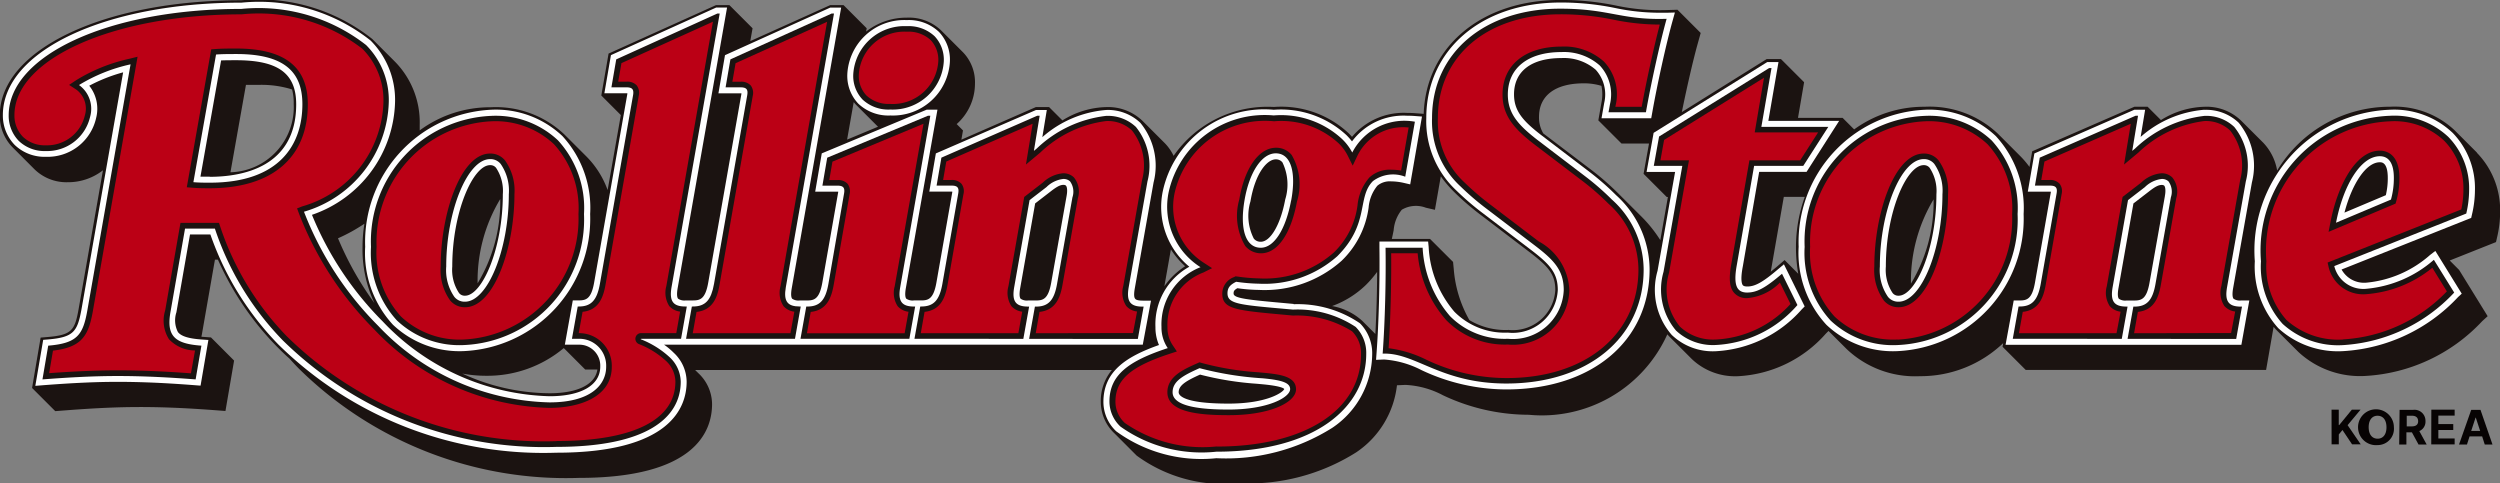
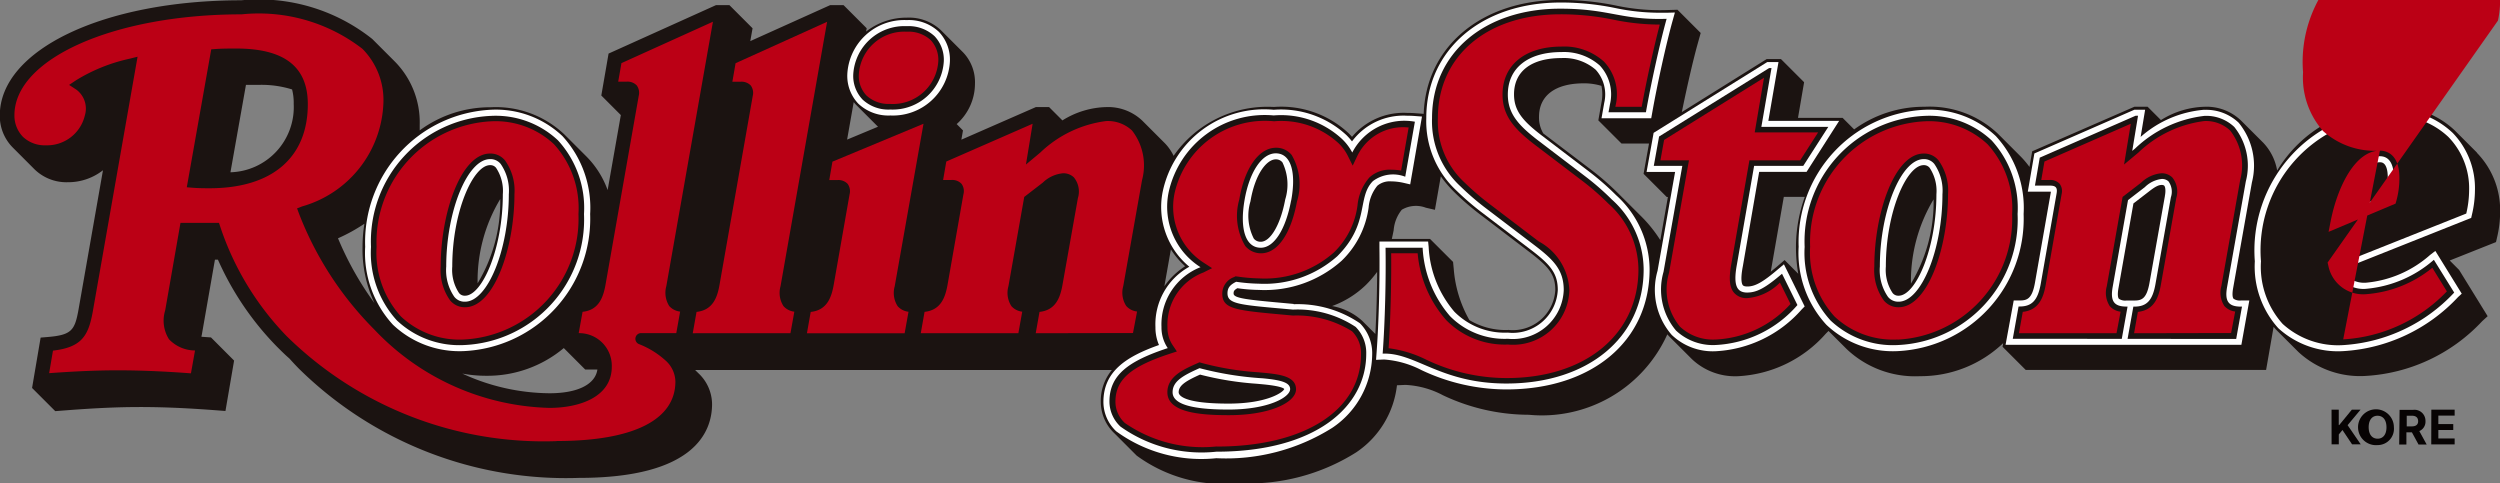
<svg xmlns="http://www.w3.org/2000/svg" id="그룹_26" data-name="그룹 26" width="61.353" height="11.854" viewBox="0 0 61.353 11.854">
  <rect x="0" y="0" width="61.353" height="11.854" fill="#808080" stroke="none" />
  <path id="패스_150" data-name="패스 150" d="M338.01,17.94a3.888,3.888,0,0,1,.556-2.069,3.89,3.89,0,0,1-.556,2.069m-2.767-.244-.334-.335-.2.172c-.049.042-.1.08-.14.116l.321-1.839h.515a3.653,3.653,0,0,0-.217,1.225,3.727,3.727,0,0,0,.056.661m-3.385-.824a3.322,3.322,0,0,0-.485-.6l-.546-.545a6.531,6.531,0,0,0-.673-.587l-1.168-.887a.762.762,0,0,1-.105-.405c0-.524.4-.824,1.1-.824a1.457,1.457,0,0,1,.432.062,1.013,1.013,0,0,1,0,.415l-.076.432.568.568h.676l-.134.744.568.568h.029Zm-3.737,2.205a1.735,1.735,0,0,1-.948-.242,3,3,0,0,1-.384-1.252l-.017-.176-.565-.564h-.938c.017-.073.031-.144.045-.212a.909.909,0,0,1,.2-.505.684.684,0,0,1,.591-.049l.222.051.144-.822a3,3,0,0,0,.343.4,6.6,6.6,0,0,0,.672.574l1.181.9c.453.348.614.539.614.917a1.043,1.043,0,0,1-1.156.978m-3.26.1-.323-.323a1.485,1.485,0,0,0-.739-.362,2.333,2.333,0,0,0,.836-.524,2.638,2.638,0,0,0,.269-.314c0,.508-.019,1.049-.043,1.524m-5.178-1.171.16-.906a1.984,1.984,0,0,0,.35.414,1.808,1.808,0,0,0-.51.492m-7.786-3.6.162-.92a.812.812,0,0,0,.068.076l.528.528Zm-7.3,6.225a5.189,5.189,0,0,1-2.144-.483,3.209,3.209,0,0,0,.6.054,2.92,2.92,0,0,0,1.891-.68l.525.526h.3c-.052.366-.486.583-1.173.583m-1.211-4.767a3.89,3.89,0,0,1-.556,2.069,3.888,3.888,0,0,1,.556-2.069m-3.982.964a4.159,4.159,0,0,0,.648-.358,3.579,3.579,0,0,0-.046.557,3.09,3.09,0,0,0,.292,1.39,7.755,7.755,0,0,1-.894-1.589m-2.639-1.623.38-2.142c.1,0,.205,0,.314,0a2.518,2.518,0,0,1,.818.112,1.33,1.33,0,0,1,.04.356,1.6,1.6,0,0,1-1.551,1.677m55.133-.48-.546-.546a2.149,2.149,0,0,0-1.583-.583,3.236,3.236,0,0,0-2.777,1.567,1.308,1.308,0,0,0-.344-.686l-.546-.545a1.218,1.218,0,0,0-.886-.335,2.114,2.114,0,0,0-1.076.327l-.327-.327h-.325l-2.491,1.086-.017.008-.066.383a2.231,2.231,0,0,0-.225-.265l-.545-.546a2.441,2.441,0,0,0-1.8-.666,2.918,2.918,0,0,0-1.733.556l-.284-.284h-1.094l.15-.874-.568-.568h-.351l-2.082,1.3c.122-.6.276-1.272.391-1.683l.072-.258-.57-.57-.263.008a5.141,5.141,0,0,1-1.246-.111,6.677,6.677,0,0,0-1.361-.137c-1.938,0-3.3,1.144-3.358,2.795l-.195-.015c-.071-.006-.142-.008-.211-.008a1.649,1.649,0,0,0-1.353.588c-.027-.031-.055-.061-.086-.092a2.423,2.423,0,0,0-1.832-.642,2.8,2.8,0,0,0-2.46,1.2,1.162,1.162,0,0,0-.222-.317l-.545-.545a1.219,1.219,0,0,0-.886-.335,2.115,2.115,0,0,0-1.076.327l-.327-.327h-.325l-1.828.8.04-.227-.155-.156a1.326,1.326,0,0,0,.449-.987,1.059,1.059,0,0,0-.287-.768l-.546-.546a1.14,1.14,0,0,0-.839-.311,1.607,1.607,0,0,0-1,.342l.015-.081-.568-.568h-.329l-1.96.883.056-.315-.568-.568h-.33l-2.636,1.189-.178,1.029.479.48-.324,1.841a2.243,2.243,0,0,0-.517-.821l-.546-.546a2.438,2.438,0,0,0-1.8-.666,2.913,2.913,0,0,0-1.749.568c0-.046,0-.091,0-.138a2.121,2.121,0,0,0-.618-1.559l-.546-.546a4.469,4.469,0,0,0-3.215-.95c-3.378,0-5.926,1.216-5.926,2.828a1.1,1.1,0,0,0,.312.779l.545.546a1.122,1.122,0,0,0,.815.312,1.384,1.384,0,0,0,.86-.294l-.6,3.419c-.092.51-.168.625-.763.674l-.167.014L291.9,20.5l.569.569.248-.019c.739-.057,1.3-.082,1.829-.082.736,0,1.4.044,1.9.082l.2.015.212-1.237-.567-.568-.213-.015-.02,0c0-.013,0-.026.006-.04l.324-1.854h.073a7.223,7.223,0,0,0,1.447,2.134c.1.1.2.2.308.293.083.093.16.175.237.253a9.342,9.342,0,0,0,6.869,2.676c2.842,0,3.266-1.135,3.266-1.812a1.048,1.048,0,0,0-.335-.756l-.081-.08H318.4a1.186,1.186,0,0,0-.272.787,1.061,1.061,0,0,0,.335.768l.545.546a3.612,3.612,0,0,0,2.506.678,4.953,4.953,0,0,0,2.882-.758,2.289,2.289,0,0,0,1-1.646l.206-.009a2.18,2.18,0,0,1,.921.253,4.941,4.941,0,0,0,2.108.48,3.375,3.375,0,0,0,3.4-1.974c.019.022.039.044.059.064l.546.546a1.543,1.543,0,0,0,1.122.418,3.079,3.079,0,0,0,2.163-1.045l.066-.066.445.444a2.438,2.438,0,0,0,1.8.666,2.932,2.932,0,0,0,2.042-.812l-.016.09.568.568h5.9L346.91,19c.022.025.043.053.067.076l.546.545a2.226,2.226,0,0,0,1.642.584,4.246,4.246,0,0,0,2.865-1.345l.133-.121-.7-1.135-.231-.232,1.136-.452.025-.11a2.7,2.7,0,0,0,.076-.617,2.018,2.018,0,0,0-.571-1.465" transform="translate(-291.113 -10.979)" fill="#1b1311" />
-   <path id="패스_151" data-name="패스 151" d="M317.308,15.811l-.378,2.129c-.071.4-.2.433-.374.433h-.189a.272.272,0,0,1-.187-.043c-.017-.021-.041-.08-.011-.256l.368-2.083.369-.285c.158-.124.245-.17.323-.17a.1.1,0,0,1,.061.016c.027.027.046.109.018.259m-21.028-.476c-.071,0-.148,0-.228,0l.507-2.853c.124-.005.249-.005.371-.005,1.032,0,1.472.324,1.472,1.082,0,1.548-1.33,1.779-2.122,1.779m23.1,3.039h-.2c-.1,0-.164-.015-.187-.044s-.041-.08-.011-.256l.461-2.6a1.656,1.656,0,0,0-.325-1.464,1.151,1.151,0,0,0-.837-.315,2.69,2.69,0,0,0-1.568.667l.11-.667h-.264L314.1,14.764l-.161.937h.564l0,.015-.39,2.222c-.071.4-.2.434-.375.434h-.177a.274.274,0,0,1-.187-.043c-.017-.021-.041-.08-.011-.256l.776-4.382h-.265L311.3,14.763l-.161.939h.564l0,.015-.39,2.222c-.071.4-.2.434-.375.434h-.178a.27.27,0,0,1-.186-.043c-.017-.021-.041-.081-.011-.256l1.213-6.889h-.267l-2.584,1.168-.161.936h.564l0,.015-.815,4.635c-.071.4-.2.433-.375.433h-.177a.274.274,0,0,1-.187-.043c-.017-.021-.041-.08-.011-.256l1.213-6.889h-.267l-2.583,1.168-.161.936h.564l0,.015-.816,4.634c-.071.4-.2.434-.375.434h-.148l-.195,1.087h.343a.515.515,0,0,1,.526.538c0,.456-.466.727-1.247.727a5.844,5.844,0,0,1-4.093-1.837,7.956,7.956,0,0,1-1.735-2.615,3.006,3.006,0,0,0,2.039-2.766,2.057,2.057,0,0,0-.6-1.511,4.408,4.408,0,0,0-3.167-.93c-3.34,0-5.858,1.187-5.858,2.761a1.036,1.036,0,0,0,.291.731,1.055,1.055,0,0,0,.767.291,1.22,1.22,0,0,0,1.232-.956.906.906,0,0,0-.17-.788,4,4,0,0,1,.832-.329L293.131,18.6c-.1.536-.189.677-.824.73l-.114.009L292,20.468l.188-.015c.741-.057,1.306-.083,1.833-.083.739,0,1.406.045,1.9.083l.134.01.192-1.121-.163-.011c-.32-.022-.505-.08-.584-.182a.629.629,0,0,1-.038-.485l.334-1.911h.5a7.3,7.3,0,0,0,1.668,2.7,9.27,9.27,0,0,0,6.82,2.656c2.782,0,3.2-1.093,3.2-1.744a.98.98,0,0,0-.315-.707,1.719,1.719,0,0,0-.239-.2h11.748Z" transform="translate(-291.133 -10.999)" fill="#fff" />
  <path id="패스_152" data-name="패스 152" d="M358.764,16.586l-.378,2.129c-.071.4-.2.433-.375.433h-.189a.272.272,0,0,1-.187-.043c-.017-.02-.041-.08-.011-.256l.368-2.083.37-.285c.157-.124.244-.169.322-.169a.1.1,0,0,1,.061.015c.027.027.046.11.018.259m.973-2.12a2.69,2.69,0,0,0-1.567.667l.11-.667h-.264l-2.454,1.073-.161.937h.565l0,.015-.39,2.223c-.071.4-.2.433-.374.433h-.147l-.2,1.088h5.787l.195-1.088h-.2a.271.271,0,0,1-.187-.043c-.017-.02-.041-.08-.011-.256l.462-2.6a1.658,1.658,0,0,0-.326-1.464,1.152,1.152,0,0,0-.837-.315" transform="translate(-305.635 -11.773)" fill="#fff" />
  <path id="패스_153" data-name="패스 153" d="M305.783,15.826a.176.176,0,0,1,.147.066,1.023,1.023,0,0,1,.166.649c0,1.34-.51,2.489-.928,2.489a.177.177,0,0,1-.147-.066,1.028,1.028,0,0,1-.166-.649c0-1.341.51-2.489.928-2.489M303.4,19.743a2.373,2.373,0,0,0,1.748.646,3.25,3.25,0,0,0,3.091-3.364,2.6,2.6,0,0,0-.681-1.913,2.374,2.374,0,0,0-1.748-.646,3.251,3.251,0,0,0-3.092,3.364,2.6,2.6,0,0,0,.682,1.913" transform="translate(-293.756 -11.773)" fill="#fff" />
  <path id="패스_154" data-name="패스 154" d="M319.1,13.959a1.4,1.4,0,0,0,1.46-1.33.989.989,0,0,0-.268-.72,1.073,1.073,0,0,0-.79-.291,1.4,1.4,0,0,0-1.46,1.33.989.989,0,0,0,.268.719,1.071,1.071,0,0,0,.79.292" transform="translate(-297.248 -11.125)" fill="#fff" />
  <path id="패스_155" data-name="패스 155" d="M329.254,21.678c-1.135,0-1.225-.213-1.225-.278,0-.165.169-.275.525-.434a7.607,7.607,0,0,0,1.395.225l.13.012c.459.043.529.1.541.117-.025.079-.418.358-1.366.358m.536-4.959c.114-.68.4-1.035.622-1.035a.2.2,0,0,1,.164.075,1.246,1.246,0,0,1,.068.909c-.113.611-.361,1.038-.6,1.038a.209.209,0,0,1-.172-.079,1.235,1.235,0,0,1-.083-.907m1.062,2.512-.207-.019c-.942-.085-1.267-.12-1.267-.236,0-.05.005-.081.093-.131a4.015,4.015,0,0,0,.529.042,2.834,2.834,0,0,0,2.031-.717,2.226,2.226,0,0,0,.66-1.3.971.971,0,0,1,.215-.54.478.478,0,0,1,.341-.107,1.446,1.446,0,0,1,.314.039l.151.035L334,14.633l-.162-.012c-.07-.006-.139-.008-.205-.008a1.571,1.571,0,0,0-1.35.63,1.725,1.725,0,0,0-.137-.154,2.364,2.364,0,0,0-1.784-.622,2.544,2.544,0,0,0-2.723,2,1.9,1.9,0,0,0,.652,1.852,1.613,1.613,0,0,0-.832,1.484,1.076,1.076,0,0,0,.087.437c-.825.292-1.364.657-1.364,1.4a.992.992,0,0,0,.316.719,3.544,3.544,0,0,0,2.456.659,4.892,4.892,0,0,0,2.842-.744,2.2,2.2,0,0,0,.982-1.8,1.044,1.044,0,0,0-.3-.767,2.71,2.71,0,0,0-1.627-.468" transform="translate(-299.103 -11.773)" fill="#fff" />
  <path id="패스_156" data-name="패스 156" d="M340.077,15.211l-1.181-.9c-.44-.341-.663-.588-.663-.995,0-.567.424-.892,1.164-.892a1.192,1.192,0,0,1,.841.287.9.9,0,0,1,.208.815l-.066.375H341.6l.022-.122c.123-.7.349-1.723.505-2.279l.054-.194-.2.006c-.065,0-.126,0-.185,0a5.322,5.322,0,0,1-1.075-.115,6.575,6.575,0,0,0-1.348-.136c-1.939,0-3.293,1.164-3.293,2.832a2.322,2.322,0,0,0,.74,1.783,6.662,6.662,0,0,0,.666.569l1.181.9c.452.347.64.558.64.971a1.108,1.108,0,0,1-1.224,1.046,1.742,1.742,0,0,1-1.314-.513,2.648,2.648,0,0,1-.631-1.588l-.013-.134h-1.195l0,.15c.012.815-.016,1.856-.071,2.588l-.012.165.167-.007h.048a2.36,2.36,0,0,1,.9.259,4.881,4.881,0,0,0,2.081.474c2.1,0,3.517-1.185,3.517-2.95a2.474,2.474,0,0,0-.823-1.818,6.489,6.489,0,0,0-.666-.581" transform="translate(-301.077 -10.999)" fill="#fff" />
  <path id="패스_157" data-name="패스 157" d="M346.673,18.034c-.373.318-.564.425-.755.425-.084,0-.1-.023-.11-.03-.022-.027-.067-.126,0-.47l.4-2.313h1.163l.8-1.252h-1.738l.249-1.442h-.277l-2.787,1.736-.173.959h.7l-.431,2.428a1.682,1.682,0,0,0,.349,1.573,1.457,1.457,0,0,0,1.073.4,3.017,3.017,0,0,0,2.115-1.025l.074-.075-.509-1.034Z" transform="translate(-303.036 -11.428)" fill="#fff" />
  <path id="패스_158" data-name="패스 158" d="M350.731,19.03a.176.176,0,0,1-.147-.066,1.023,1.023,0,0,1-.166-.649c0-1.341.51-2.489.928-2.489a.177.177,0,0,1,.147.066,1.029,1.029,0,0,1,.166.649c0,1.34-.51,2.489-.928,2.489m2.386-3.917a2.373,2.373,0,0,0-1.748-.646,3.25,3.25,0,0,0-3.091,3.364,2.6,2.6,0,0,0,.681,1.913,2.374,2.374,0,0,0,1.748.646,3.251,3.251,0,0,0,3.092-3.364,2.6,2.6,0,0,0-.682-1.913" transform="translate(-304.137 -11.773)" fill="#fff" />
  <path id="패스_159" data-name="패스 159" d="M365.991,16.563l-1.015.428c.192-.73.539-1.236.868-1.236.048,0,.195,0,.195.385a1.8,1.8,0,0,1-.048.424m1.636-1.534a2.084,2.084,0,0,0-1.535-.564,3.457,3.457,0,0,0-3.316,3.719,2.26,2.26,0,0,0,.575,1.641,2.168,2.168,0,0,0,1.595.564,4.185,4.185,0,0,0,2.818-1.327l.09-.083-.648-1.049-.13.1a2.746,2.746,0,0,1-1.552.678.631.631,0,0,1-.619-.322l3.181-1.266.017-.075a2.619,2.619,0,0,0,.075-.6,1.952,1.952,0,0,0-.551-1.417" transform="translate(-307.44 -11.773)" fill="#fff" />
  <path id="패스_160" data-name="패스 160" d="M320.176,20.131l.142-.792h.023c.307,0,.449-.154.52-.555l.39-2.223c.024-.141-.023-.189-.165-.189h-.367l.118-.686,2.353-1.029h.059l-.142.863.071-.059a2.952,2.952,0,0,1,1.7-.8,1,1,0,0,1,.733.272,1.52,1.52,0,0,1,.283,1.336l-.461,2.6c-.059.343.036.473.343.473h.024l-.142.792H322.99l.142-.792h.023c.307,0,.449-.154.52-.555l.378-2.128a.432.432,0,0,0-.059-.391.233.233,0,0,0-.165-.059.7.7,0,0,0-.414.2l-.414.319-.378,2.14c-.059.343.035.473.343.473h.024l-.142.792Z" transform="translate(-297.734 -11.817)" fill="#1b1311" />
  <path id="패스_161" data-name="패스 161" d="M355.083,20.131l.142-.792h.023c.307,0,.449-.154.521-.555l.39-2.223c.024-.141-.023-.189-.165-.189h-.367l.118-.686,2.353-1.029h.059l-.142.863.071-.059a2.952,2.952,0,0,1,1.7-.8,1,1,0,0,1,.733.272,1.52,1.52,0,0,1,.283,1.336l-.461,2.6c-.059.343.036.473.343.473h.024l-.142.792H357.9l.142-.792h.023c.307,0,.449-.154.52-.555l.378-2.128a.432.432,0,0,0-.059-.391.233.233,0,0,0-.165-.059.7.7,0,0,0-.414.2l-.414.319-.378,2.14c-.059.343.036.473.343.473h.024l-.142.792Z" transform="translate(-305.687 -11.817)" fill="#1b1311" />
  <path id="패스_162" data-name="패스 162" d="M306.287,16.585a1.148,1.148,0,0,0-.2-.745.322.322,0,0,0-.26-.118c-.556,0-1.076,1.277-1.076,2.636a1.148,1.148,0,0,0,.2.745.321.321,0,0,0,.26.118c.555,0,1.076-1.277,1.076-2.636m-2.743,3.1a2.458,2.458,0,0,1-.639-1.809,3.082,3.082,0,0,1,2.944-3.215,2.233,2.233,0,0,1,1.644.6,2.459,2.459,0,0,1,.639,1.808,3.083,3.083,0,0,1-2.944,3.216,2.232,2.232,0,0,1-1.643-.6" transform="translate(-293.8 -11.817)" fill="#1b1311" />
  <path id="패스_163" data-name="패스 163" d="M296.323,15.526c-.119,0-.26,0-.4-.012l.556-3.133c.165-.012.33-.012.5-.012,1.158,0,1.619.426,1.619,1.23,0,1-.568,1.927-2.269,1.927m10.593,3.831h.969l.141-.792H308c-.307,0-.4-.13-.343-.473l1.182-6.716h-.059L306.3,12.5l-.118.686h.366c.142,0,.189.047.166.189l-.815,4.635c-.071.4-.213.555-.52.555h-.024l-.142.792h.167a.66.66,0,0,1,.673.686c0,.438-.366.875-1.395.875a5.977,5.977,0,0,1-4.2-1.879,8.078,8.078,0,0,1-1.821-2.8,2.887,2.887,0,0,0,2.081-2.684,1.912,1.912,0,0,0-.556-1.406,4.281,4.281,0,0,0-3.062-.887c-3.239,0-5.71,1.135-5.71,2.613a.884.884,0,0,0,.248.626.911.911,0,0,0,.663.249,1.083,1.083,0,0,0,1.087-.839.717.717,0,0,0-.272-.781,4.1,4.1,0,0,1,1.265-.508l-1.063,6.053c-.107.591-.249.792-.958.851l-.141.828c.615-.047,1.229-.083,1.844-.083.674,0,1.3.036,1.915.083l.142-.828c-.673-.047-.863-.248-.757-.839l.355-2.033h.733a7.161,7.161,0,0,0,1.667,2.743,9.149,9.149,0,0,0,6.715,2.613c2.211,0,3.05-.71,3.05-1.6a.84.84,0,0,0-.272-.6,2.252,2.252,0,0,0-.7-.438c-.024-.012,0-.012,0-.012" transform="translate(-291.177 -11.043)" fill="#1b1311" />
  <path id="패스_164" data-name="패스 164" d="M314.42,13.409c.024-.142-.024-.189-.165-.189h-.367l.118-.686,2.483-1.124h.059l-1.182,6.716c-.059.343.036.473.343.473h.023l-.141.792h-2.673l.142-.792h.024c.307,0,.449-.154.52-.555Z" transform="translate(-296.081 -11.077)" fill="#1b1311" />
  <path id="패스_165" data-name="패스 165" d="M318.073,13.607a.839.839,0,0,1-.225-.615,1.257,1.257,0,0,1,1.312-1.182.932.932,0,0,1,.686.249.841.841,0,0,1,.224.615,1.256,1.256,0,0,1-1.312,1.182.927.927,0,0,1-.686-.249m-.449,2.306c.024-.142-.024-.189-.165-.189h-.367l.118-.686,2.471-1.029h.059L319,18.218c-.059.343.036.473.343.473h.024l-.142.792h-2.672l.142-.792h.023c.307,0,.449-.154.52-.555Z" transform="translate(-296.908 -11.168)" fill="#1b1311" />
  <path id="패스_166" data-name="패스 166" d="M330.834,16.738c.131-.709-.012-1.158-.378-1.158-.343,0-.65.461-.768,1.158s.024,1.159.4,1.159c.331,0,.615-.461.744-1.159m-.023,4.635c0-.154-.166-.225-.674-.272a7.953,7.953,0,0,1-1.549-.249c-.4.178-.662.32-.662.591s.4.425,1.371.425c.993,0,1.513-.307,1.513-.5m2.825-5.214a.825.825,0,0,0-.792.107c-.4.4-.071,1.04-.875,1.844a2.692,2.692,0,0,1-1.927.674,4.293,4.293,0,0,1-.555-.047c-.142.071-.213.141-.213.283,0,.272.307.284,1.608.4a2.584,2.584,0,0,1,1.537.425.9.9,0,0,1,.26.662c0,1.289-1.229,2.4-3.677,2.4a3.43,3.43,0,0,1-2.353-.615.845.845,0,0,1-.272-.615c0-.65.461-.993,1.431-1.312a.9.9,0,0,1-.154-.52,1.507,1.507,0,0,1,.958-1.466,1.753,1.753,0,0,1-.781-1.844,2.413,2.413,0,0,1,2.577-1.88,2.2,2.2,0,0,1,1.679.58,1.285,1.285,0,0,1,.249.33,1.439,1.439,0,0,1,1.537-.756Z" transform="translate(-299.147 -11.817)" fill="#1b1311" />
  <path id="패스_167" data-name="패스 167" d="M335.057,19.723c.059-.792.083-1.832.071-2.6h.91a2.782,2.782,0,0,0,.673,1.679,1.88,1.88,0,0,0,1.419.555,1.248,1.248,0,0,0,1.371-1.194c0-.485-.236-.733-.7-1.088l-1.182-.9a6.6,6.6,0,0,1-.65-.556,2.17,2.17,0,0,1-.7-1.679c0-1.608,1.3-2.684,3.145-2.684,1.218,0,1.49.284,2.612.249-.165.591-.39,1.619-.508,2.293H340.6l.036-.2a1.039,1.039,0,0,0-.249-.946,1.325,1.325,0,0,0-.946-.331c-.815,0-1.312.391-1.312,1.041,0,.461.248.744.721,1.111l1.182.9a6.429,6.429,0,0,1,.65.567,2.319,2.319,0,0,1,.78,1.715c0,1.679-1.371,2.8-3.369,2.8-1.62,0-2.235-.768-3.038-.733" transform="translate(-301.125 -11.043)" fill="#1b1311" />
  <path id="패스_168" data-name="패스 168" d="M345.97,18.651c.236,0,.449-.118.851-.461l.378.768a2.836,2.836,0,0,1-2.01.981,1.323,1.323,0,0,1-.969-.354,1.563,1.563,0,0,1-.307-1.442l.461-2.6h-.7l.13-.721,2.7-1.679h.059l-.249,1.442h1.643l-.615.958h-1.206l-.425,2.435c-.094.52.012.674.26.674" transform="translate(-303.088 -11.472)" fill="#1b1311" />
  <path id="패스_169" data-name="패스 169" d="M351.85,16.585a1.148,1.148,0,0,0-.2-.745.322.322,0,0,0-.26-.118c-.556,0-1.076,1.277-1.076,2.636a1.148,1.148,0,0,0,.2.745.322.322,0,0,0,.26.118c.556,0,1.076-1.277,1.076-2.636m-2.743,3.1a2.458,2.458,0,0,1-.639-1.809,3.083,3.083,0,0,1,2.944-3.215,2.232,2.232,0,0,1,1.643.6,2.456,2.456,0,0,1,.639,1.808,3.083,3.083,0,0,1-2.944,3.216,2.232,2.232,0,0,1-1.643-.6" transform="translate(-304.18 -11.817)" fill="#1b1311" />
  <path id="패스_170" data-name="패스 170" d="M364.812,17.283l1.348-.568a1.956,1.956,0,0,0,.071-.532c0-.367-.13-.532-.343-.532-.473,0-.9.721-1.076,1.632m2.9,1.714a4.065,4.065,0,0,1-2.72,1.289,2.02,2.02,0,0,1-1.49-.52,2.1,2.1,0,0,1-.532-1.537,3.306,3.306,0,0,1,3.17-3.571,1.929,1.929,0,0,1,1.429.52,1.807,1.807,0,0,1,.509,1.312,2.532,2.532,0,0,1-.07.568l-3.239,1.289a.735.735,0,0,0,.8.556,2.905,2.905,0,0,0,1.644-.71Z" transform="translate(-307.483 -11.817)" fill="#1b1311" />
  <path id="패스_171" data-name="패스 171" d="M323.2,20.035l.093-.524c.4-.042.509-.356.564-.664l.378-2.128a.549.549,0,0,0-.1-.51.372.372,0,0,0-.262-.1.821.821,0,0,0-.5.23l-.455.351-.388,2.192a.6.6,0,0,0,.073.488.419.419,0,0,0,.266.136l-.095.528h-2.395l.093-.524c.4-.042.509-.356.564-.664l.39-2.223a.3.3,0,0,0-.049-.257.313.313,0,0,0-.25-.092h-.2l.078-.453,2.119-.927-.164,1,.352-.293a2.856,2.856,0,0,1,1.615-.773.865.865,0,0,1,.636.232,1.392,1.392,0,0,1,.246,1.218l-.461,2.6a.6.6,0,0,0,.073.488.417.417,0,0,0,.266.136l-.1.528Z" transform="translate(-297.782 -11.857)" fill="#bb0015" />
  <path id="패스_172" data-name="패스 172" d="M358.108,20.035l.093-.524c.4-.042.509-.356.564-.664l.378-2.128a.549.549,0,0,0-.1-.51.372.372,0,0,0-.262-.1.821.821,0,0,0-.5.23l-.455.351-.388,2.192a.6.6,0,0,0,.073.488.419.419,0,0,0,.266.136l-.1.528h-2.395l.094-.524c.4-.042.508-.356.563-.664l.39-2.223a.3.3,0,0,0-.049-.257.313.313,0,0,0-.25-.092h-.2l.078-.453,2.119-.927-.165,1,.352-.293a2.857,2.857,0,0,1,1.615-.773.866.866,0,0,1,.636.232,1.392,1.392,0,0,1,.246,1.218l-.461,2.6a.6.6,0,0,0,.073.488.419.419,0,0,0,.266.136l-.1.528Z" transform="translate(-305.735 -11.857)" fill="#bb0015" />
  <path id="패스_173" data-name="패스 173" d="M305.867,15.625c-.714,0-1.212,1.461-1.212,2.773a1.274,1.274,0,0,0,.233.833.462.462,0,0,0,.365.166c.714,0,1.212-1.461,1.212-2.773a1.27,1.27,0,0,0-.233-.832.46.46,0,0,0-.364-.167m-.639,4.564a2.1,2.1,0,0,1-1.547-.563,2.329,2.329,0,0,1-.6-1.713,2.966,2.966,0,0,1,2.807-3.079,2.1,2.1,0,0,1,1.547.563,2.33,2.33,0,0,1,.6,1.713,2.967,2.967,0,0,1-2.808,3.079" transform="translate(-293.84 -11.857)" fill="#bb0015" />
  <path id="패스_174" data-name="패스 174" d="M297.014,12.274c-.166,0-.336,0-.506.012l-.107.008-.6,3.385.149.012c.148.012.3.012.413.012,1.53,0,2.408-.752,2.408-2.063,0-.92-.574-1.366-1.757-1.366m7.862,9.635a9,9,0,0,1-6.62-2.573,7.051,7.051,0,0,1-1.634-2.69l-.031-.093h-.945l-.375,2.147a.852.852,0,0,0,.093.708.884.884,0,0,0,.639.276l-.1.561c-.486-.036-1.112-.074-1.8-.074-.493,0-1.017.022-1.68.07l.094-.553c.7-.082.868-.357.976-.953l1.1-6.26-.2.05a4.209,4.209,0,0,0-1.308.527l-.172.115.174.113a.58.58,0,0,1,.212.638.952.952,0,0,1-.954.731.776.776,0,0,1-.565-.208.748.748,0,0,1-.209-.53c0-1.389,2.449-2.476,5.575-2.476a4.158,4.158,0,0,1,2.965.846,1.783,1.783,0,0,1,.516,1.31,2.743,2.743,0,0,1-1.994,2.557l-.126.049.047.126a8.211,8.211,0,0,0,1.852,2.85,6.125,6.125,0,0,0,4.293,1.92c.74,0,1.532-.266,1.532-1.012a.8.8,0,0,0-.812-.822h0l.095-.524c.4-.041.507-.356.563-.664l.815-4.635a.306.306,0,0,0-.049-.257.314.314,0,0,0-.25-.092h-.205l.08-.455,2.245-1.016-1.144,6.49a.609.609,0,0,0,.073.489.424.424,0,0,0,.266.135l-.094.528h-.855a.14.14,0,0,0-.06.27,2.114,2.114,0,0,1,.662.412.708.708,0,0,1,.231.507c0,.941-1.035,1.459-2.913,1.459" transform="translate(-291.217 -11.083)" fill="#bb0015" />
  <path id="패스_175" data-name="패스 175" d="M313.13,19.315l.093-.524c.4-.042.51-.356.564-.664l.815-4.635a.308.308,0,0,0-.049-.258.316.316,0,0,0-.251-.091h-.2l.079-.455,2.246-1.016-1.143,6.49a.6.6,0,0,0,.073.488.419.419,0,0,0,.266.136l-.095.528Z" transform="translate(-296.129 -11.137)" fill="#bb0015" />
  <path id="패스_176" data-name="패스 176" d="M318.807,13.759a.8.8,0,0,1-.589-.208.7.7,0,0,1-.185-.518,1.117,1.117,0,0,1,1.175-1.046.8.8,0,0,1,.59.208.707.707,0,0,1,.185.519,1.118,1.118,0,0,1-1.176,1.046m-2.048,5.628.093-.524c.4-.042.509-.356.564-.664l.39-2.223a.307.307,0,0,0-.049-.257.313.313,0,0,0-.25-.092h-.2l.078-.452,2.235-.93-.707,3.99a.6.6,0,0,0,.073.488.419.419,0,0,0,.266.136l-.095.528Z" transform="translate(-296.956 -11.209)" fill="#bb0015" />
  <path id="패스_177" data-name="패스 177" d="M330.5,15.483c-.417,0-.771.5-.9,1.273a1.444,1.444,0,0,0,.147,1.138.5.5,0,0,0,.39.179c.4,0,.731-.474.879-1.269a1.428,1.428,0,0,0-.13-1.144.485.485,0,0,0-.383-.177m-1.923,5.285c-.348.154-.744.328-.744.716,0,.5.806.562,1.508.562,1.032,0,1.649-.322,1.649-.633s-.361-.367-.8-.408l-.129-.012a7.022,7.022,0,0,1-1.391-.23l-.049-.015Zm.469,2.045a3.353,3.353,0,0,1-2.256-.575.71.71,0,0,1-.232-.518c0-.541.362-.862,1.337-1.182l.171-.056-.1-.149a.765.765,0,0,1-.131-.445,1.369,1.369,0,0,1,.883-1.344l.212-.106-.2-.13a1.626,1.626,0,0,1-.721-1.707,2.273,2.273,0,0,1,2.443-1.768,2.073,2.073,0,0,1,1.582.54,1.132,1.132,0,0,1,.223.3l.124.249.12-.252a1.247,1.247,0,0,1,1.221-.687h.032l-.185,1.059a1.526,1.526,0,0,0-.236-.02.733.733,0,0,0-.542.19,1.21,1.21,0,0,0-.292.686,1.956,1.956,0,0,1-.583,1.157,2.554,2.554,0,0,1-1.831.634,4.148,4.148,0,0,1-.537-.046l-.042-.005-.037.019a.433.433,0,0,0-.289.405c0,.381.324.411,1.526.52l.207.019a2.571,2.571,0,0,1,1.452.386.759.759,0,0,1,.22.565c0,1.375-1.39,2.264-3.54,2.264" transform="translate(-299.187 -11.857)" fill="#bb0015" />
  <path id="패스_178" data-name="패스 178" d="M338.139,20.361a4.58,4.58,0,0,1-1.971-.452,2.868,2.868,0,0,0-.922-.28c.046-.692.07-1.575.063-2.33h.65a2.846,2.846,0,0,0,.7,1.639,2.009,2.009,0,0,0,1.515.6,1.38,1.38,0,0,0,1.508-1.33,1.427,1.427,0,0,0-.751-1.2l-1.183-.9a6.549,6.549,0,0,1-.636-.544,2.036,2.036,0,0,1-.657-1.583c0-1.524,1.208-2.547,3.008-2.547a6.324,6.324,0,0,1,1.3.132,5.623,5.623,0,0,0,1.127.12h.011c-.145.551-.329,1.388-.444,2.018h-.646l.008-.041a1.172,1.172,0,0,0-.286-1.066,1.453,1.453,0,0,0-1.042-.371c-.893,0-1.449.451-1.449,1.177,0,.518.284.839.775,1.219l1.183.9a6.18,6.18,0,0,1,.636.555,2.178,2.178,0,0,1,.741,1.618c0,1.595-1.3,2.666-3.233,2.666" transform="translate(-301.168 -11.083)" fill="#bb0015" />
  <path id="패스_179" data-name="패스 179" d="M345.239,19.873a1.182,1.182,0,0,1-.873-.315,1.433,1.433,0,0,1-.269-1.322l.489-2.761h-.7l.09-.5,2.452-1.527L346.2,14.79h1.556l-.44.685H346.07l-.445,2.549c-.064.352-.044.568.066.7a.4.4,0,0,0,.328.133,1.266,1.266,0,0,0,.8-.381l.259.525a2.644,2.644,0,0,1-1.844.873" transform="translate(-303.137 -11.541)" fill="#bb0015" />
  <path id="패스_180" data-name="패스 180" d="M351.43,15.625c-.714,0-1.212,1.461-1.212,2.773a1.274,1.274,0,0,0,.233.833.461.461,0,0,0,.364.166c.714,0,1.212-1.461,1.212-2.773a1.268,1.268,0,0,0-.234-.832.457.457,0,0,0-.364-.167m-.639,4.564a2.1,2.1,0,0,1-1.547-.563,2.329,2.329,0,0,1-.6-1.713,2.967,2.967,0,0,1,2.808-3.079A2.1,2.1,0,0,1,353,15.4a2.33,2.33,0,0,1,.6,1.713,2.967,2.967,0,0,1-2.808,3.079" transform="translate(-304.22 -11.857)" fill="#bb0015" />
-   <path id="패스_181" data-name="패스 181" d="M365.929,15.554c-.6,0-1.041.875-1.21,1.742l-.049.251,1.644-.693.018-.063a2.07,2.07,0,0,0,.076-.568c0-.6-.335-.669-.479-.669m-.9,4.635a1.9,1.9,0,0,1-1.393-.48,1.987,1.987,0,0,1-.492-1.441,3.18,3.18,0,0,1,3.032-3.434,1.789,1.789,0,0,1,1.334.48,1.675,1.675,0,0,1,.469,1.216,2.274,2.274,0,0,1-.052.467L364.646,18.3l.026.114a.87.87,0,0,0,.937.661,2.907,2.907,0,0,0,1.607-.646l.357.579a3.834,3.834,0,0,1-2.544,1.178" transform="translate(-307.524 -11.857)" fill="#bb0015" />
+   <path id="패스_181" data-name="패스 181" d="M365.929,15.554c-.6,0-1.041.875-1.21,1.742l-.049.251,1.644-.693.018-.063a2.07,2.07,0,0,0,.076-.568c0-.6-.335-.669-.479-.669a1.9,1.9,0,0,1-1.393-.48,1.987,1.987,0,0,1-.492-1.441,3.18,3.18,0,0,1,3.032-3.434,1.789,1.789,0,0,1,1.334.48,1.675,1.675,0,0,1,.469,1.216,2.274,2.274,0,0,1-.052.467L364.646,18.3l.026.114a.87.87,0,0,0,.937.661,2.907,2.907,0,0,0,1.607-.646l.357.579a3.834,3.834,0,0,1-2.544,1.178" transform="translate(-307.524 -11.857)" fill="#bb0015" />
  <path id="패스_182" data-name="패스 182" d="M365.214,24h.177v.378h.012l.31-.378h.213l-.318.381.322.471h-.212l-.236-.352-.09.109v.243h-.177Z" transform="translate(-307.995 -13.947)" fill="#070303" />
  <path id="패스_183" data-name="패스 183" d="M366.559,24.866a.44.44,0,1,1,.4-.439.4.4,0,0,1-.4.439m0-.157c.131,0,.219-.1.218-.282s-.087-.28-.218-.281-.219.1-.219.281.086.281.219.282" transform="translate(-308.21 -13.943)" fill="#070303" />
  <path id="패스_184" data-name="패스 184" d="M367.377,24.005h.335a.27.27,0,0,1,.3.278.248.248,0,0,1-.151.243l.181.331h-.2l-.163-.3h-.135v.3h-.177Zm.3.406c.1,0,.156-.043.155-.128s-.05-.133-.155-.134h-.125v.262Z" transform="translate(-308.488 -13.947)" fill="#070303" />
  <path id="패스_185" data-name="패스 185" d="M368.386,24h.572v.146h-.4v.208h.366V24.5h-.366v.207h.4v.146h-.574Z" transform="translate(-308.718 -13.947)" fill="#070303" />
-   <path id="패스_186" data-name="패스 186" d="M369.265,24.857l.3-.852h.227l.295.852h-.19l-.064-.2h-.309l-.064.2Zm.519-.334-.107-.327h-.006l-.107.327Z" transform="translate(-308.918 -13.947)" fill="#070303" />
</svg>